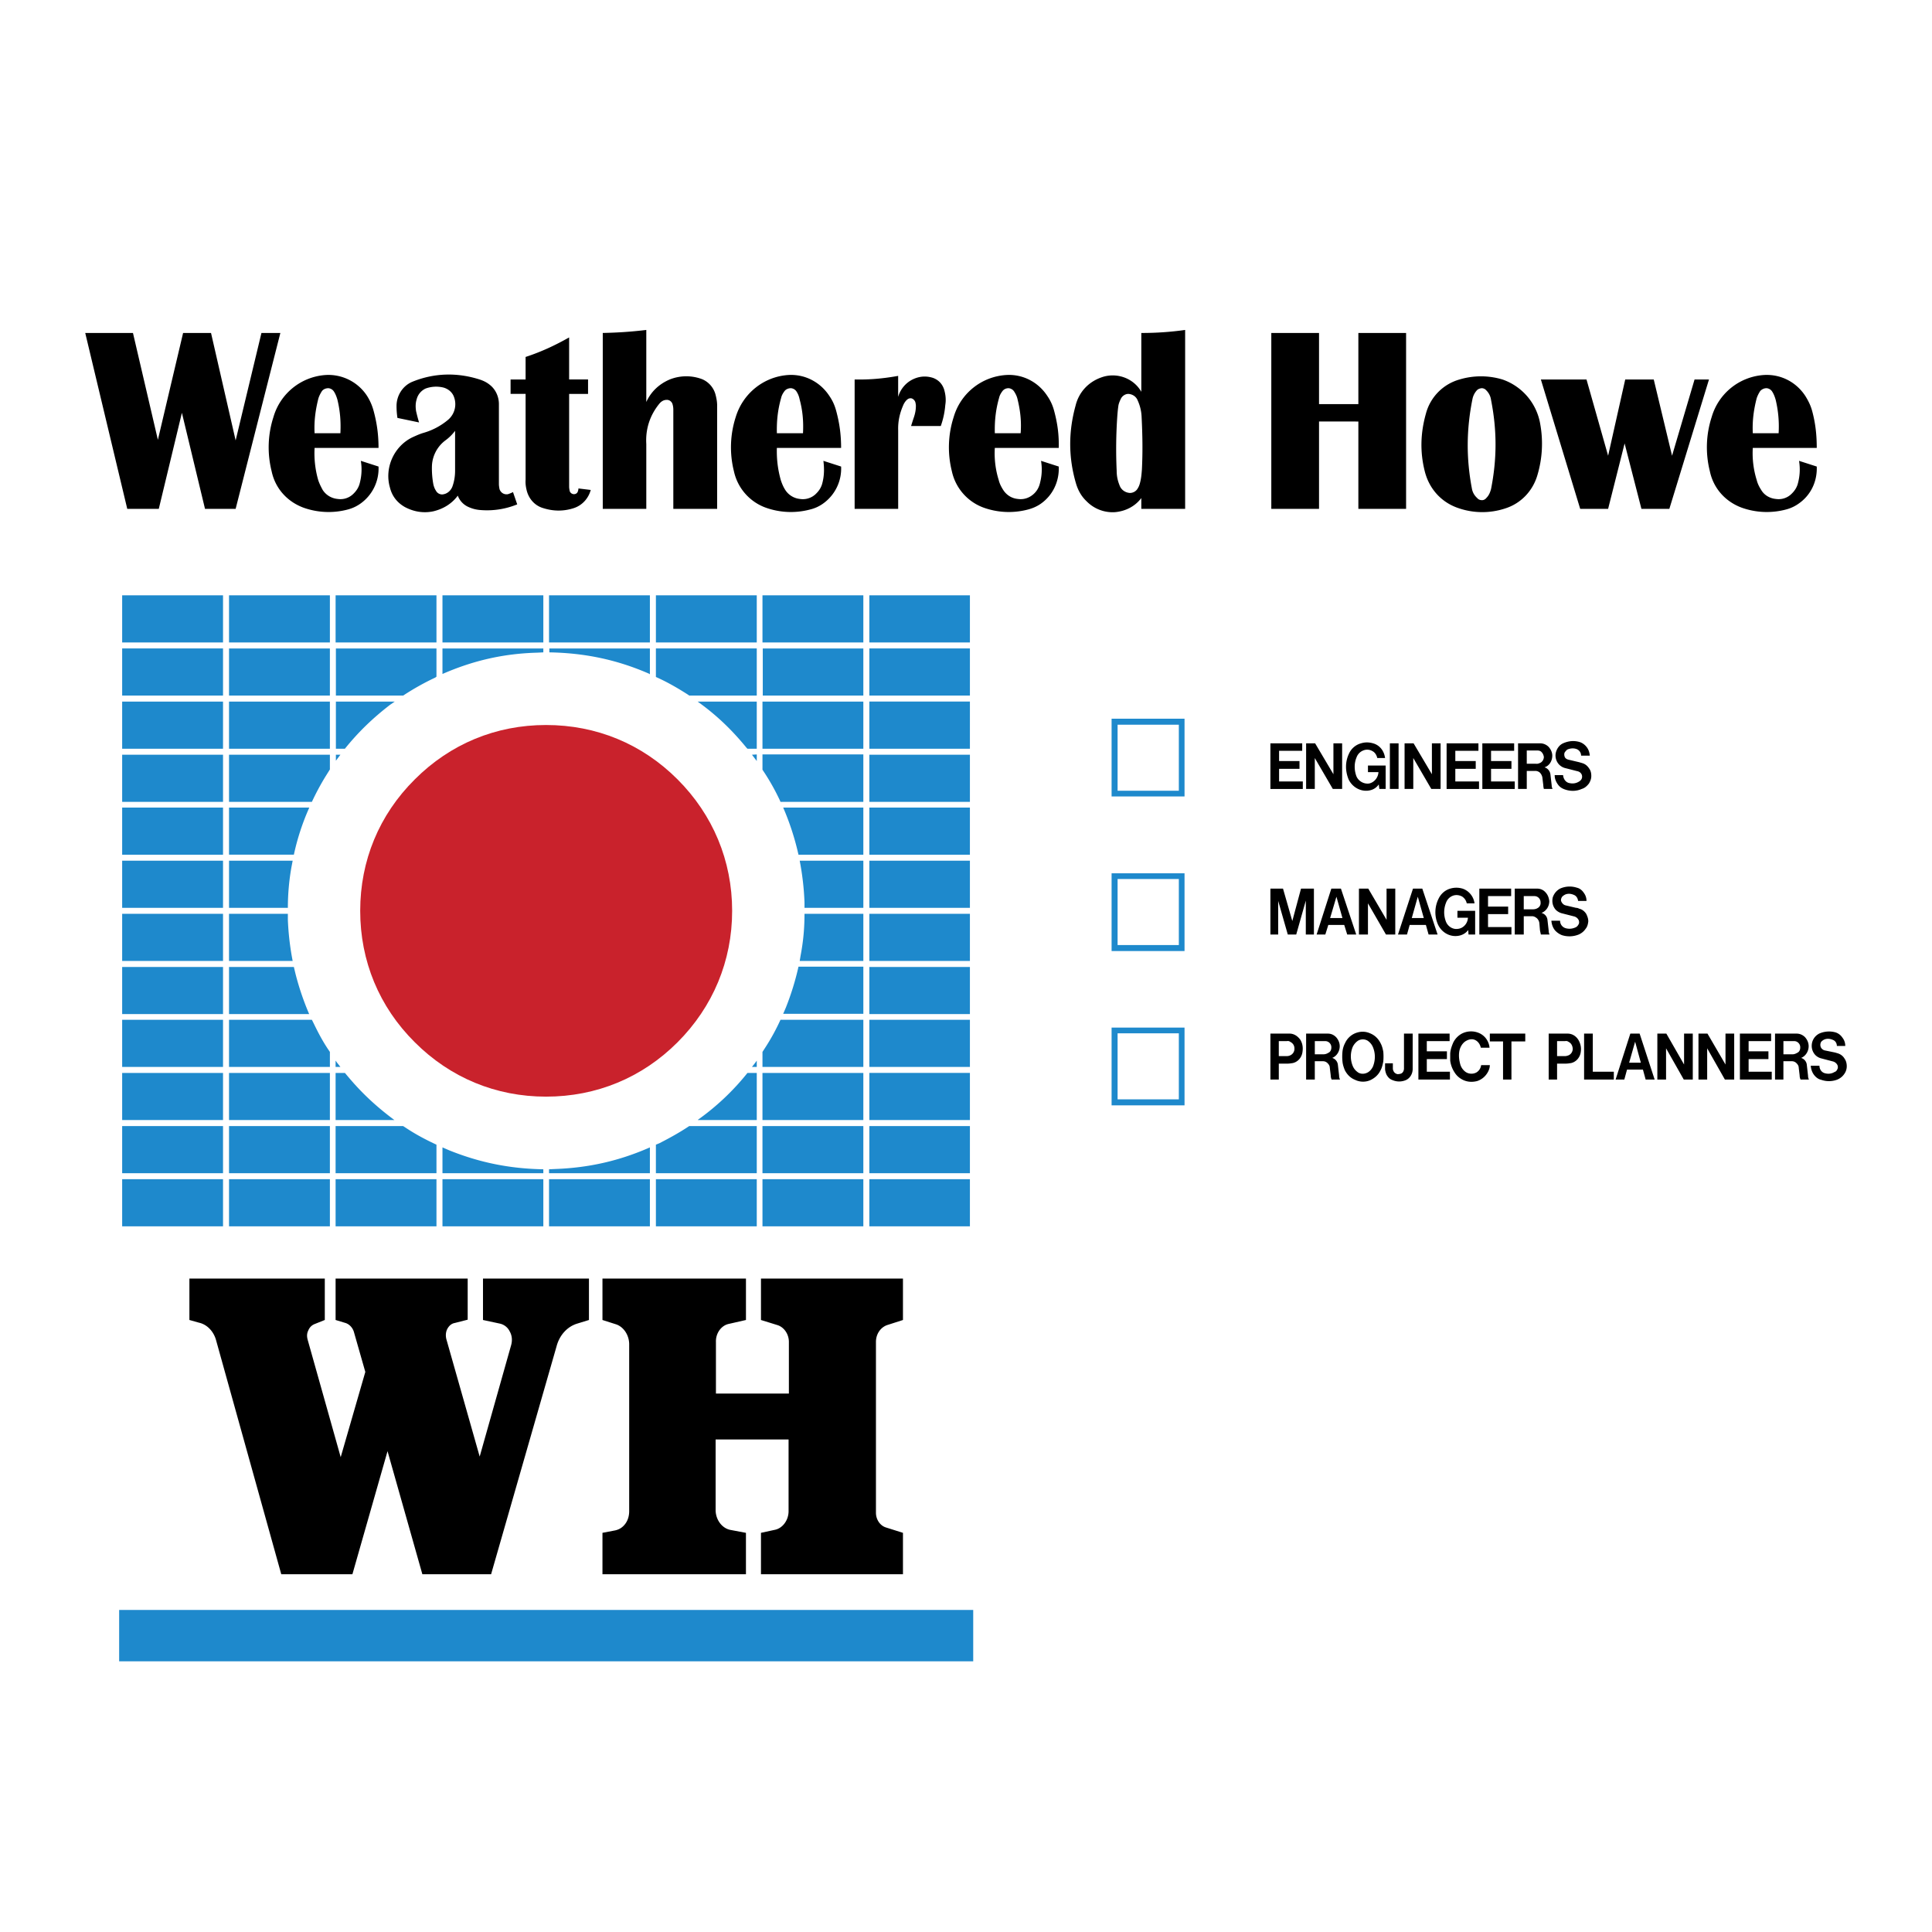
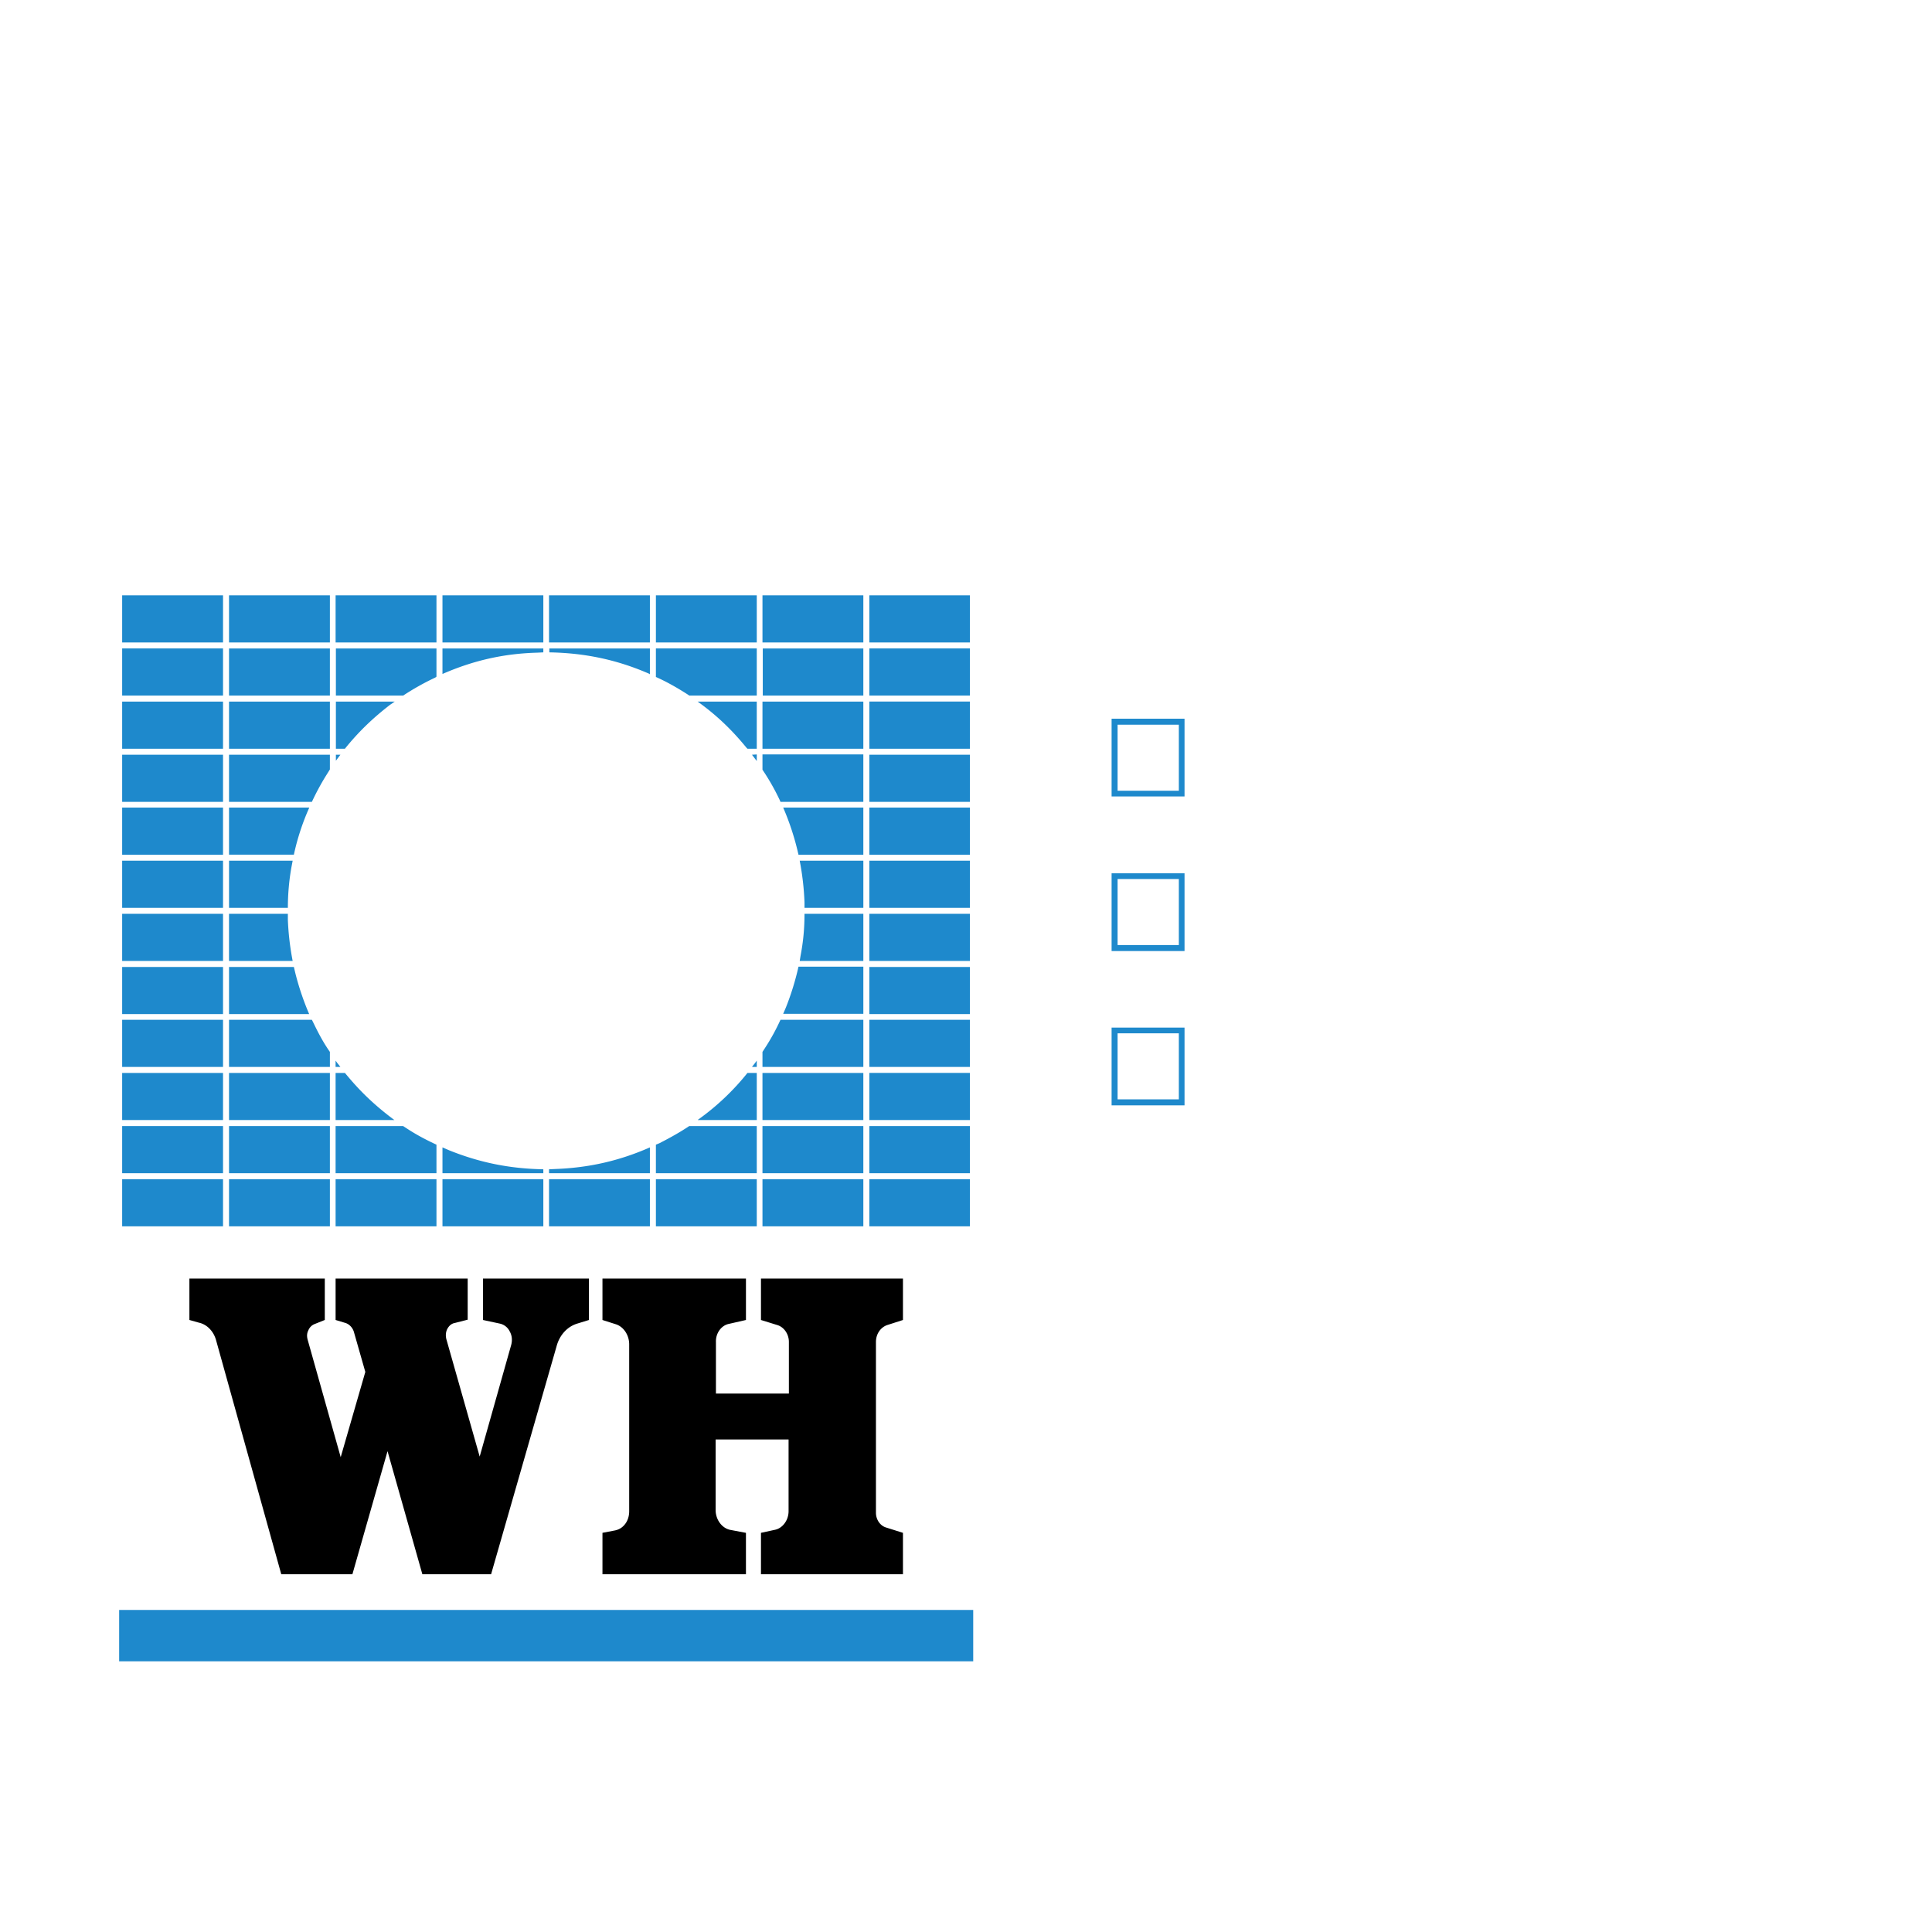
<svg xmlns="http://www.w3.org/2000/svg" width="2500" height="2500" viewBox="0 0 192.756 192.756">
  <g fill-rule="evenodd" clip-rule="evenodd">
    <path fill="#fff" d="M0 0h192.756v192.756H0V0z" />
    <path d="M28.062 157.062l-6.499-23.33c-.24-.898-.899-1.588-1.708-1.768l-.958-.27v-4.133h13.508v4.133l-1.048.42c-.27.119-.479.328-.599.629-.15.299-.15.598-.061.928l3.295 11.711 2.456-8.506-1.138-3.984c-.12-.418-.449-.777-.839-.898l-.988-.299v-4.133h13.178v4.104l-1.288.328c-.329.061-.569.27-.749.6-.15.299-.18.658-.09 1.018l3.324 11.711 3.145-11.141c.12-.449.09-.93-.15-1.348a1.428 1.428 0 0 0-.988-.779l-1.677-.359v-4.133H58.76v4.133l-1.168.359c-.988.299-1.767 1.139-2.066 2.275l-6.529 22.732h-6.858l-3.475-12.279-3.504 12.279h-7.098zm32.046-4.132l1.258-.24c.419-.09.749-.299 1.018-.658s.39-.809.39-1.258v-16.652c0-.928-.569-1.768-1.348-2.006l-1.318-.42v-4.133h14.316v4.133l-1.707.389c-.749.15-1.318.93-1.288 1.797v5.152h7.278v-5.152c0-.777-.479-1.467-1.138-1.676l-1.647-.51v-4.133h14.166v4.133l-1.587.51c-.659.238-1.108.898-1.108 1.676v17.043c0 .689.419 1.287.988 1.467l1.707.539v4.133H75.922v-4.133l1.377-.299c.779-.15 1.377-.959 1.377-1.857v-7.158h-7.278v7.098c.03.93.629 1.738 1.438 1.918l1.587.299v4.133H60.108v-4.135z" />
-     <path d="M35.938 90.873c0-5.001 1.887-9.584 5.451-13.118 3.534-3.535 8.087-5.421 13.088-5.421 5.032 0 9.584 1.887 13.118 5.421 3.534 3.534 5.451 8.116 5.451 13.118 0 5.002-1.917 9.584-5.451 13.119-3.534 3.533-8.086 5.42-13.118 5.42-5.001 0-9.554-1.887-13.088-5.42-3.564-3.535-5.451-8.117-5.451-13.119z" fill="#c9222c" />
    <path d="M28.72 91.172v.599c.06 1.408.21 2.696.479 4.104h-6.35v-4.703h5.871zm.599 5.303l.15.629a27.05 27.05 0 0 0 1.378 4.072H22.85v-4.701h6.469zm40.313 15.273v-.029a24.437 24.437 0 0 0 4.942-4.672h.929v4.701h-5.871zm8.237-31.747l-.09-.21a22.684 22.684 0 0 0-1.707-2.995v-1.527h10.063v4.732h-8.266zm-2.366-4.073l-.479-.628.479-.03v.658zm-.929-1.228l-.09-.09c-1.467-1.797-2.995-3.265-4.882-4.613h5.9V74.7h-.928zm-5.81-5.301l-.12-.09c-1.078-.689-2.066-1.258-3.205-1.768v-2.845h10.063v4.702h-6.738v.001zm-3.924-2.127l-.09-.06c-3.234-1.408-6.439-2.066-9.943-2.126v-.389H64.84v2.575zm-10.632-2.186l-.599.03c-3.354.09-6.379.779-9.464 2.127v-2.546h10.063v.389zm-10.662 2.426l-.12.09a25.7 25.7 0 0 0-3.205 1.797h-6.709v-4.702h10.034v2.815zm-4.163 2.486l-.479.33c-1.708 1.318-3.145 2.696-4.493 4.373h-.899v-4.703h5.871zm-5.422 5.301l-.449.599v-.599h.449zm-1.047 1.468l-.449.719a25.134 25.134 0 0 0-1.348 2.516H22.85V75.3h10.063v1.467h.001zm-2.067 3.803v.03a23.727 23.727 0 0 0-1.528 4.672H22.85V80.57h7.997zM29.2 85.872l-.12.628a23.205 23.205 0 0 0-.359 4.073h-5.87v-4.702H29.2v.001zm-6.35 31.179v-4.703h10.063v4.703H22.85zm0-5.303v-4.701h10.063v4.701H22.85zm10.064-6.799v1.498H22.85v-4.703h8.267l.209.42c.479.988.959 1.887 1.588 2.785zM22.85 74.7v-4.703h10.063V74.7H22.85zm0-5.301v-4.702h10.063v4.702H22.85zm20.696 44.806v2.846H33.483v-4.703h6.738l.599.389c.899.57 1.767 1.019 2.726 1.468zm-4.193-2.457h-5.87v-4.701h.928l.329.389c1.408 1.677 2.876 3.025 4.613 4.312zm-5.392-5.301h-.479v-.629l.149.209.33.42zm20.247 10.213v.391H44.145v-2.576l.688.299c3.056 1.228 6.051 1.826 9.375 1.886zm10.632-2.185v2.576H54.777v-.391l.629-.029c3.324-.121 6.38-.809 9.434-2.156zm3.924-2.127h6.739v4.703H65.439v-2.846l.359-.15c1.049-.539 1.978-1.049 2.966-1.707zm6.739-6.53v.629h-.479l.33-.42.149-.209zm.569 11.233v-4.703h10.063v4.703H76.072zm0-5.303v-4.701h10.063v4.701H76.072zm1.797-10.004h8.267v4.703H76.072v-1.498l.27-.418a21.188 21.188 0 0 0 1.527-2.787zm1.797-5.301h6.47v4.703h-7.997l.27-.629a26.902 26.902 0 0 0 1.257-4.074zm.599-5.271h5.871v4.703h-6.35l.09-.539c.269-1.408.389-2.726.389-4.164zm-.479-5.3h6.35v4.702h-5.871v-.569a27.364 27.364 0 0 0-.479-4.133zm-1.648-5.302h7.997v4.703h-6.47l-.12-.509a26.361 26.361 0 0 0-1.407-4.194zm-2.066-5.87v-4.703h10.063V74.7H76.072zm.03-5.301v-4.702h10.033v4.702H76.102zm-63.914 52.953v-4.703h10.063v4.703H12.188zm0-5.301v-4.703h10.063v4.703H12.188zm0-5.303v-4.701h10.063v4.701H12.188zm0-5.301v-4.703h10.063v4.703H12.188zm0-5.271v-4.701h10.063v4.701H12.188zm0-5.301v-4.703h10.063v4.703H12.188zm0-5.301v-4.702h10.063v4.702H12.188zm0-5.302V80.57h10.063v4.703H12.188v-.001zm0-5.271v-4.702h10.063v4.702H12.188zm0-5.301v-4.703h10.063V74.7H12.188zm0-5.301v-4.702h10.063v4.702H12.188zm0-5.301v-4.702h10.063v4.702H12.188zm10.662 58.254v-4.703h10.063v4.703H22.85zm0-58.254v-4.702h10.063v4.702H22.85zm10.633 58.254v-4.703h10.063v4.703H33.483zm0-58.254v-4.702h10.063v4.702H33.483zm10.662 58.254v-4.703h10.063v4.703H44.145zm0-58.254v-4.702h10.063v4.702H44.145zm10.632 58.254v-4.703H64.84v4.703H54.777zm0-58.254v-4.702H64.84v4.702H54.777zm10.662 58.254v-4.703h10.063v4.703H65.439zm0-58.254v-4.702h10.063v4.702H65.439zm10.633 58.254v-4.703h10.063v4.703H76.072zm0-58.254v-4.702h10.063v4.702H76.072zm10.662 58.254v-4.703h10.034v4.703H86.734zm0-5.301v-4.703h10.034v4.703H86.734zm0-5.303v-4.701h10.034v4.701H86.734zm0-5.301v-4.703h10.034v4.703H86.734zm0-5.271v-4.701h10.034v4.701H86.734zm0-5.301v-4.703h10.034v4.703H86.734zm0-5.301v-4.702h10.034v4.702H86.734zm0-5.302V80.57h10.034v4.703H86.734v-.001zm0-5.271v-4.702h10.034v4.702H86.734zm0-5.301v-4.703h10.034V74.7H86.734zm0-5.301v-4.702h10.034v4.702H86.734zm0-5.301v-4.702h10.034v4.702H86.734zM11.888 165.748v-5.121h85.21v5.121h-85.21z" fill="#1e89cc" />
-     <path d="M27.972 33.219L23.509 50.77h-3.055l-2.306-9.584-2.306 9.584h-3.145L8.504 33.219h4.762l2.486 10.662 2.516-10.662h2.786l2.456 10.722 2.575-10.722h1.887zm9.794 13.328a4.288 4.288 0 0 1-1.827 3.714c-.389.27-.779.449-1.228.569a7.446 7.446 0 0 1-4.433-.18c-1.617-.599-2.815-1.917-3.175-3.624a9.82 9.82 0 0 1 .18-5.421 5.83 5.83 0 0 1 5.241-4.193 4.605 4.605 0 0 1 4.104 2.096c.299.479.509.959.659 1.527.33 1.229.479 2.366.479 3.654h-6.379a9.698 9.698 0 0 0 .359 3.205c.12.359.27.659.45.989.329.509.868.838 1.497.898.599.09 1.198-.12 1.618-.569.299-.3.509-.659.599-1.078a5.23 5.23 0 0 0 .09-2.156l1.766.569zm-6.38-3.325h2.575c.06-1.168-.03-2.246-.299-3.354-.09-.3-.18-.54-.33-.779a.736.736 0 0 0-.569-.359c-.24 0-.479.09-.629.27a3.16 3.16 0 0 0-.359.719c-.299 1.167-.449 2.275-.389 3.503zm20.217 7.099a7.957 7.957 0 0 1-3.624.569 3.483 3.483 0 0 1-1.348-.359 1.993 1.993 0 0 1-.958-1.079c-.599.809-1.438 1.318-2.426 1.558-.958.21-1.947.06-2.845-.419-.749-.419-1.288-1.079-1.497-1.947-.569-1.946.389-4.103 2.216-5.001.39-.179.719-.33 1.108-.449a6.656 6.656 0 0 0 2.486-1.318 2.048 2.048 0 0 0 .599-2.216c-.15-.479-.539-.838-1.049-.988a3.065 3.065 0 0 0-1.796.09 1.62 1.62 0 0 0-.899 1.078c-.12.389-.12.749-.06 1.168.09.389.18.749.299 1.138l-2.156-.449a7.76 7.76 0 0 1-.09-1.198c0-1.048.629-2.036 1.617-2.426 2.157-.868 4.433-.928 6.679-.209.359.12.689.269 1.019.539.569.449.898 1.168.898 1.917v7.967c0 .18.03.33.06.51.06.18.18.329.329.419.15.09.33.12.509.09.18-.06.33-.12.509-.21l.42 1.225zm-6.2-7.338a4.54 4.54 0 0 1-.929.928 3.353 3.353 0 0 0-1.377 2.516 8.57 8.57 0 0 0 .149 1.946c.06.21.12.39.24.569a.7.7 0 0 0 .629.389c.449-.03.839-.33 1.019-.779.18-.509.27-1.018.27-1.587v-3.982h-.001zm13.267-5.122v1.438h-1.887v9.254c0 .15.03.3.06.449.06.18.24.3.419.3s.329-.09.389-.27c.03-.09.06-.18.06-.3l1.228.15c-.24.868-.869 1.557-1.737 1.827-1.048.33-2.096.299-3.145-.06-.749-.27-1.288-.898-1.498-1.677-.09-.359-.15-.719-.12-1.108v-8.566h-1.498V37.86h1.498v-2.247c1.558-.509 2.905-1.138 4.343-1.947v4.193h1.888v.002zm1.468 12.909V33.219c1.498-.03 2.846-.12 4.343-.3v7.188c.479-1.048 1.288-1.797 2.336-2.246a4.47 4.47 0 0 1 3.235-.03 2.314 2.314 0 0 1 1.348 1.587c.09.36.15.689.15 1.049V50.77h-4.373v-9.914c0-.18-.03-.389-.09-.568-.09-.24-.33-.419-.599-.39-.27 0-.509.15-.689.359-.958 1.168-1.408 2.546-1.318 4.043v6.47h-4.343zm23.78-4.223a4.284 4.284 0 0 1-1.827 3.714 3.69 3.69 0 0 1-1.258.569 7.455 7.455 0 0 1-4.433-.18 4.988 4.988 0 0 1-3.174-3.624 9.83 9.83 0 0 1 .179-5.421c.719-2.366 2.815-4.043 5.271-4.193 1.647-.09 3.175.718 4.073 2.096.33.479.54.959.689 1.527.33 1.229.479 2.366.479 3.654h-6.409c-.03 1.108.09 2.126.39 3.205.12.359.239.659.449.989a1.98 1.98 0 0 0 1.467.898 1.86 1.86 0 0 0 1.647-.569c.3-.3.51-.659.6-1.078.18-.719.18-1.408.09-2.156l1.767.569zm-6.409-3.325h2.606c.06-1.168-.03-2.246-.33-3.354-.06-.3-.15-.54-.3-.779a.736.736 0 0 0-.569-.359c-.24 0-.479.09-.629.27-.18.239-.299.449-.359.719-.329 1.167-.449 2.275-.419 3.503zm7.758 7.548V37.861c1.498.03 2.845-.09 4.342-.359v2.096a2.81 2.81 0 0 1 1.378-1.707c.689-.359 1.408-.419 2.126-.18.539.21.899.599 1.079 1.138.149.509.209 1.019.12 1.557a8.164 8.164 0 0 1-.449 2.097h-2.965l.18-.569.06-.18c.15-.419.24-.809.24-1.258 0-.149-.03-.27-.06-.389a.611.611 0 0 0-.359-.359.5.5 0 0 0-.449.12c-.15.12-.24.27-.33.419-.39.838-.599 1.707-.569 2.635v7.847h-4.344v.001zm20.366-4.223c.061 1.498-.6 2.875-1.797 3.714-.389.27-.809.449-1.258.569a7.459 7.459 0 0 1-4.434-.18 4.988 4.988 0 0 1-3.174-3.624 9.82 9.82 0 0 1 .18-5.421 5.837 5.837 0 0 1 5.272-4.193c1.646-.09 3.174.718 4.072 2.096a4.7 4.7 0 0 1 .689 1.527c.33 1.229.479 2.366.449 3.654h-6.379a8.945 8.945 0 0 0 .389 3.205c.09.359.24.659.449.989.33.509.838.838 1.467.898.6.09 1.199-.12 1.648-.569.299-.3.479-.659.568-1.078.18-.719.211-1.408.09-2.156l1.769.569zm-6.379-3.325h2.576c.09-1.168-.031-2.246-.301-3.354-.061-.3-.18-.54-.33-.779a.732.732 0 0 0-.568-.359c-.24 0-.449.09-.6.27-.18.239-.299.449-.359.719-.328 1.167-.449 2.275-.418 3.503zm18.988-10.303V50.77h-4.373v-1.079c-.629.839-1.588 1.318-2.637 1.408a3.632 3.632 0 0 1-2.814-1.078c-.539-.509-.869-1.108-1.078-1.827-.748-2.575-.748-5.121-.029-7.727.328-1.348 1.287-2.366 2.576-2.815 1.496-.54 3.203.06 3.982 1.438v-5.87a30.755 30.755 0 0 0 4.373-.301zm-5.66 6.38c-.301 0-.57.18-.719.419-.121.24-.211.449-.27.688-.061.39-.092.749-.121 1.138a47.143 47.143 0 0 0-.061 5.421c0 .509.09.959.27 1.408.15.479.57.779 1.049.809.33 0 .629-.18.779-.449.15-.239.209-.449.27-.719.09-.389.119-.778.15-1.168.09-1.827.059-3.474-.031-5.271a4.36 4.36 0 0 0-.389-1.617c-.15-.39-.509-.629-.927-.659zm19.018 2.755v8.716h-4.762V33.219h4.762v7.098h3.924v-7.098h4.762V50.77h-4.762v-8.716H131.6zm10.543 4.942c-.48-1.917-.42-3.804.119-5.72a4.824 4.824 0 0 1 3.354-3.415 7.454 7.454 0 0 1 4.283 0 5.71 5.71 0 0 1 3.773 4.462 10.965 10.965 0 0 1-.27 5.032c-.447 1.587-1.617 2.845-3.174 3.354a7.29 7.29 0 0 1-4.852-.06c-1.647-.598-2.815-1.945-3.233-3.653zm4.701 1.708c.061.389.24.718.539.988.121.15.301.21.48.21s.328-.09.449-.24c.238-.24.359-.539.449-.868.598-3.025.598-5.871 0-8.896a1.638 1.638 0 0 0-.48-.958.593.593 0 0 0-.479-.209c-.18.03-.359.09-.479.239-.211.24-.359.539-.42.869-.598 2.994-.628 5.839-.059 8.865zm23.662-10.843l-3.955 12.909h-2.785l-1.678-6.529-1.646 6.529h-2.785l-3.924-12.909h4.553l2.156 7.607 1.707-7.607h2.846l1.826 7.607 2.246-7.607h1.439zm10.752 8.686c.059 1.498-.6 2.875-1.828 3.714a3.79 3.79 0 0 1-1.229.569 7.452 7.452 0 0 1-4.432-.18c-1.617-.599-2.814-1.917-3.174-3.624a9.783 9.783 0 0 1 .18-5.421 5.828 5.828 0 0 1 5.24-4.193c1.678-.09 3.205.718 4.104 2.096.299.479.539.959.689 1.527.328 1.229.449 2.366.449 3.654h-6.381a8.991 8.991 0 0 0 .391 3.205c.09.359.238.659.449.989.299.509.838.838 1.467.898.6.09 1.199-.12 1.617-.569.301-.3.51-.659.6-1.078a5.23 5.23 0 0 0 .09-2.156l1.768.569zm-6.381-3.325h2.576a11.344 11.344 0 0 0-.299-3.354c-.09-.3-.18-.54-.33-.779a.735.735 0 0 0-.568-.359c-.24 0-.449.09-.629.27a3.16 3.16 0 0 0-.359.719c-.301 1.167-.45 2.275-.391 3.503zM126.748 78.713v-4.552h3.174v.749h-2.307v1.018h2.037v.779h-2.037v1.258h2.367v.749h-3.234v-.001zm3.564 0v-4.552h.898l1.826 3.084v-3.084h.869v4.552h-.93l-1.797-3.085v3.085h-.866zm7.936 0h-.629l-.061-.449a1.402 1.402 0 0 1-.807.569c-.869.24-1.828-.24-2.217-1.108-.33-.839-.33-1.737.059-2.546a1.85 1.85 0 0 1 1.199-1.018c.389-.12.779-.12 1.197 0 .658.18 1.109.749 1.199 1.467h-.779c-.061-.3-.24-.569-.479-.688a1.026 1.026 0 0 0-.93-.061 1.15 1.15 0 0 0-.658.689c-.24.569-.24 1.228-.031 1.827.18.509.719.838 1.26.779.508-.09.928-.569.957-1.138h-1.047v-.659h1.766v2.336h.001zm.42 0v-4.552h.869v4.552h-.869zm1.467 0v-4.552h.898l1.828 3.084v-3.084h.867v4.552h-.928l-1.797-3.085v3.085h-.868zm4.193 0v-4.552h3.176v.749h-2.307v1.018h2.037v.779h-2.037v1.258h2.365v.749h-3.234v-.001zm3.565 0v-4.552h3.174v.749h-2.305v1.018h2.035v.779h-2.035v1.258h2.365v.749h-3.234v-.001zm4.433-2.516h.898c.178.03.328-.03.508-.12a.68.68 0 0 0 .299-.569c-.029-.149-.088-.329-.209-.449-.09-.119-.24-.18-.42-.18h-1.076v1.318zm-.869 2.516v-4.552h2.186c.33 0 .629.12.869.359.209.24.359.539.359.869 0 .539-.299 1.018-.779 1.168.33.09.57.389.6.749l.119 1.048c0 .12.031.239.09.359h-.869a1.814 1.814 0 0 1-.059-.39l-.09-.749a.926.926 0 0 0-.24-.479.677.677 0 0 0-.479-.18h-.838v1.797h-.869v.001zm3.654-1.378h.838c.029.359.24.689.568.779.359.09.689.06.988-.12a.7.7 0 0 0 .27-.239c.09-.15.09-.33.031-.479a.58.58 0 0 0-.42-.33l-1.287-.33a1.305 1.305 0 0 1-.57-.359 1.32 1.32 0 0 1-.27-1.288c.121-.359.359-.659.689-.808.539-.24 1.107-.3 1.678-.12.27.09.508.27.688.509.18.239.27.509.301.839h-.869c0-.27-.15-.51-.389-.629-.27-.12-.57-.12-.84-.03-.148.03-.238.12-.328.239-.09.09-.121.18-.121.3s.031.239.09.329c.09.12.24.18.391.21l1.018.24c.09.03.209.06.299.09.301.09.51.27.689.539.15.209.209.449.209.749 0 .27-.09.51-.238.749-.211.27-.42.449-.719.539-.539.239-1.109.239-1.648.06-.27-.09-.479-.209-.658-.419-.241-.301-.39-.63-.39-1.02zM126.748 93.239v-4.583h1.258l.928 3.235.869-3.235h1.287v4.583h-.809v-3.384l-.957 3.384h-.84l-.959-3.354v3.354h-.777zm5.959-1.647h1.229l-.6-2.126-.629 2.126zm-1.348 1.647l1.469-4.583h.957l1.527 4.583h-.898l-.299-.958h-1.588l-.299.958h-.869zm4.223 0v-4.583h.93l1.826 3.115v-3.115h.869v4.583h-.928l-1.797-3.115v3.115h-.9zm5.272-1.647h1.199l-.6-2.126-.599 2.126zm-1.377 1.647l1.498-4.583h.928l1.527 4.583h-.898l-.27-.958h-1.617l-.27.958h-.898zm7.697 0h-.658l-.031-.449c-.209.27-.479.449-.809.539-.898.24-1.826-.24-2.217-1.108a3.029 3.029 0 0 1 .061-2.545c.24-.509.66-.869 1.168-1.019.42-.12.809-.12 1.229 0 .629.21 1.107.779 1.197 1.468h-.777c-.061-.3-.24-.539-.48-.689-.299-.15-.629-.18-.928-.06s-.539.359-.658.689a2.563 2.563 0 0 0-.031 1.827c.18.539.719.869 1.229.779.539-.06.959-.54.988-1.108h-1.049v-.689h1.768v2.365h-.002zm.42 0v-4.583h3.174v.749h-2.307v1.048h2.008v.749h-2.008v1.288h2.336v.749h-3.203zm4.431-2.516h.898c.18 0 .33-.03.479-.12a.565.565 0 0 0 .301-.569.61.61 0 0 0-.18-.449.594.594 0 0 0-.42-.18h-1.078v1.318zm-.898 2.516v-4.583h2.217c.328 0 .629.12.838.359.24.24.359.569.391.898 0 .509-.301.988-.779 1.168.33.09.568.359.6.719l.119 1.049c0 .149.029.27.09.389h-.869c-.029-.15-.061-.27-.09-.419l-.061-.719a.814.814 0 0 0-.238-.479c-.15-.12-.299-.209-.479-.209h-.84v1.827h-.899zm3.654-1.378h.869c0 .359.238.659.568.749s.658.06.988-.09a.598.598 0 0 0 .27-.27c.09-.12.09-.3.029-.45a.704.704 0 0 0-.418-.359l-1.289-.329a1.367 1.367 0 0 1-.568-.329c-.33-.36-.42-.839-.299-1.289.148-.389.389-.659.719-.838a2.314 2.314 0 0 1 1.676-.09c.27.06.51.24.689.509.18.24.27.509.27.809h-.838c-.031-.27-.18-.509-.42-.599-.27-.12-.539-.149-.809-.06-.15.06-.27.149-.359.239-.061.09-.119.21-.119.33s.059.209.119.299c.09.12.209.21.359.24l1.018.24c.121 0 .211.03.33.09.27.06.51.239.689.509.119.24.209.479.209.749-.029.27-.09.539-.27.749-.18.27-.42.449-.689.569a2.478 2.478 0 0 1-1.676.06 1.87 1.87 0 0 1-.66-.449c-.237-.27-.358-.629-.388-.989zM127.586 105.369h.779c.15 0 .27-.029.389-.09a.707.707 0 0 0 .391-.689c0-.27-.15-.508-.391-.629-.119-.09-.238-.119-.359-.09h-.809v1.498zm-.838 2.336v-4.582h1.916c.42 0 .809.24 1.078.629.211.359.27.748.211 1.168-.061.568-.449 1.018-.959 1.139-.18.029-.359.059-.539.059h-.869v1.588h-.838v-.001zm4.432-2.516h.869a.91.91 0 0 0 .479-.15c.211-.09.301-.299.301-.539a.614.614 0 0 0-.6-.629h-1.049v1.318zm-.868 2.516v-4.582h2.156c.328 0 .598.119.838.359.209.24.359.539.359.898 0 .51-.299.988-.748 1.168.299.09.539.359.568.719l.119 1.049c0 .148.031.27.09.389h-.838c-.061-.15-.09-.27-.09-.42l-.09-.748c0-.18-.09-.33-.209-.449a.64.64 0 0 0-.48-.209h-.809v1.826h-.866zm4.641-1.377c.121.299.301.508.57.688.27.15.6.15.898 0 .24-.119.449-.359.568-.629.24-.629.24-1.287 0-1.887a1.44 1.44 0 0 0-.568-.688.952.952 0 0 0-.898 0c-.24.148-.449.389-.57.658a2.507 2.507 0 0 0 0 1.858zm-.777.449c-.121-.301-.211-.57-.24-.898a4.979 4.979 0 0 1 0-.93 2.37 2.37 0 0 1 .27-.898c.209-.449.568-.777.988-.957.51-.211 1.02-.211 1.498 0 .449.18.809.508 1.049.988.148.27.209.539.27.838.029.33.029.658 0 .988-.061.299-.121.6-.27.869-.211.449-.57.777-1.02.988a1.816 1.816 0 0 1-1.527-.031c-.45-.179-.78-.507-1.018-.957zm4.013-.689h.777v.51c0 .148.061.27.121.359.09.119.209.18.328.209.09 0 .18 0 .27-.029.24-.031.391-.27.391-.539v-3.475h.867v3.533c0 .48-.27.93-.688 1.109-.42.18-.898.18-1.318 0-.27-.09-.449-.27-.6-.539a1.78 1.78 0 0 1-.148-.539v-.599zm3.325 1.617v-4.582h3.115v.748h-2.277v1.02h2.008v.777h-2.008v1.258h2.307v.779h-3.145zm4.283-4.553a2.011 2.011 0 0 1 1.887-.029c.508.27.867.779.928 1.408h-.869c-.09-.42-.389-.779-.809-.84-.27-.029-.508.061-.748.211-.33.238-.539.629-.6 1.047-.061.449 0 .869.119 1.289.092.27.24.479.451.658.328.27.809.299 1.168.09a.989.989 0 0 0 .449-.719h.867c0 .27-.09.51-.209.719-.24.42-.6.719-1.049.869-.568.148-1.137.09-1.646-.24a1.91 1.91 0 0 1-.6-.6 2.785 2.785 0 0 1-.449-1.197v-.719c.031-.389.15-.719.301-1.078.18-.359.448-.658.809-.869zm4.162 4.553v-3.803h-1.318v-.779h3.535v.779h-1.379v3.803h-.838zm5.391-2.336h.779c.119 0 .24-.029.389-.09a.707.707 0 0 0 .391-.689c-.031-.27-.15-.508-.391-.629-.119-.09-.238-.119-.359-.09h-.809v1.498zm-.838 2.336v-4.582h1.887c.449 0 .838.24 1.078.629.209.359.299.748.24 1.168-.061.568-.449 1.018-.959 1.139-.18.029-.359.059-.568.059h-.84v1.588h-.838v-.001zm3.533 0v-4.582h.869v3.803h2.098v.779h-2.967zm4.494-1.678h1.168l-.57-2.096-.598 2.096zm-1.35 1.678l1.469-4.582h.928l1.498 4.582h-.898l-.27-.988h-1.588l-.27.988h-.869zm4.165 0v-4.582h.898l1.768 3.084v-3.084h.869v4.582h-.9l-1.766-3.115v3.115h-.869zm4.103 0v-4.582h.898l1.797 3.084v-3.084h.869v4.582h-.93l-1.766-3.115v3.115h-.868zm4.133 0v-4.582h3.115v.748h-2.246v1.02h1.977v.777h-1.977v1.258h2.307v.779h-3.176zm4.342-2.516h.9c.18 0 .328-.061.479-.15.209-.09.299-.299.299-.539a.606.606 0 0 0-.18-.449.594.594 0 0 0-.418-.18h-1.08v1.318zm-.838 2.516v-4.582h2.156c.301 0 .6.119.84.359.209.24.359.539.359.898 0 .51-.301.988-.75 1.168a.81.81 0 0 1 .57.719l.119 1.049c0 .148.029.27.09.389h-.838c-.061-.15-.09-.27-.09-.42l-.09-.748c0-.18-.09-.33-.211-.449a.633.633 0 0 0-.479-.209h-.84v1.826h-.836zm3.564-1.377h.869c0 .359.209.658.539.748.328.09.658.061.957-.119a.427.427 0 0 0 .27-.24c.09-.15.09-.299.031-.449a.708.708 0 0 0-.42-.359l-1.258-.33a1.264 1.264 0 0 1-.539-.328c-.33-.359-.42-.84-.299-1.289.119-.389.359-.658.688-.838a2.406 2.406 0 0 1 1.648-.119c.27.09.508.27.688.539.18.238.27.508.27.809h-.838c0-.27-.15-.51-.389-.6-.27-.119-.539-.15-.809-.061a.962.962 0 0 0-.359.24.594.594 0 0 0 0 .629c.09.119.209.209.359.24l1.018.209c.09.029.209.061.299.09.27.09.51.27.66.539.148.209.209.479.209.748s-.09.539-.24.75c-.18.27-.418.449-.688.568a2.315 2.315 0 0 1-1.617.029c-.27-.059-.48-.209-.66-.418-.238-.269-.359-.628-.389-.988z" />
    <path d="M110.904 79.462v-7.757h7.277v7.757h-7.277zm.598-.569v-6.589h6.111v6.589h-6.111zM110.904 94.886v-7.757h7.277v7.757h-7.277zm.598-.598v-6.589h6.111v6.589h-6.111zM110.904 110.281v-7.758h7.277v7.758h-7.277zm.598-.599v-6.588h6.111v6.588h-6.111z" fill="#1e89cc" />
  </g>
</svg>